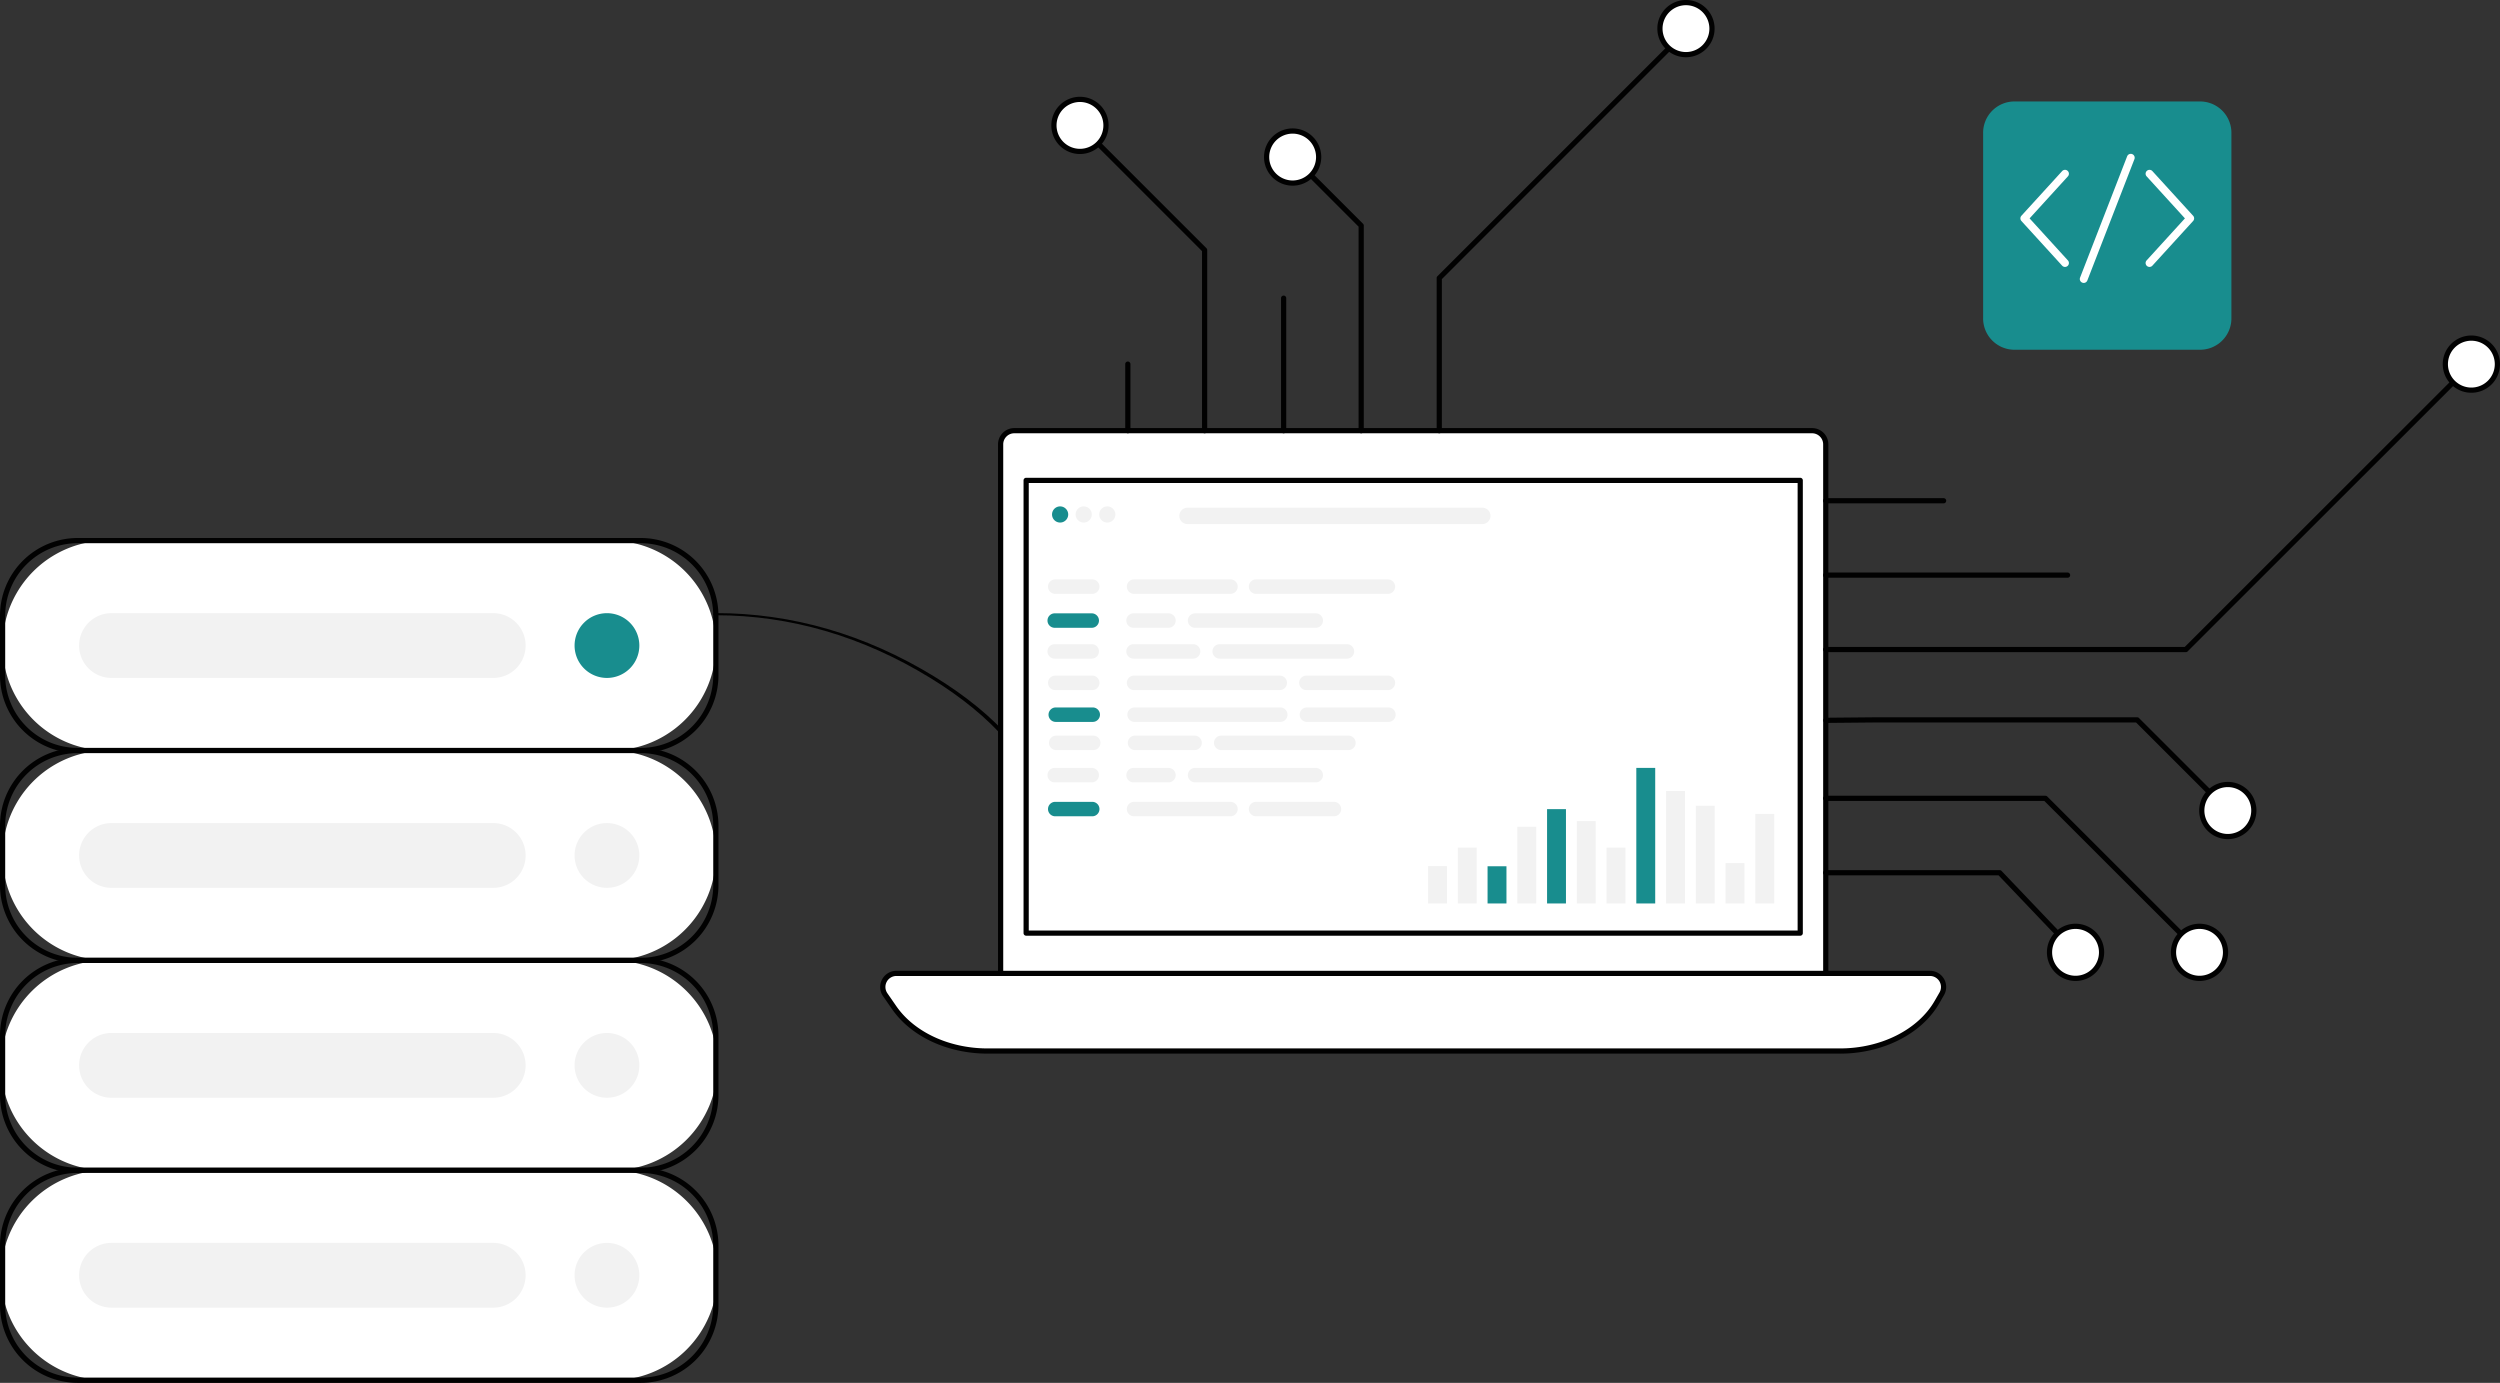
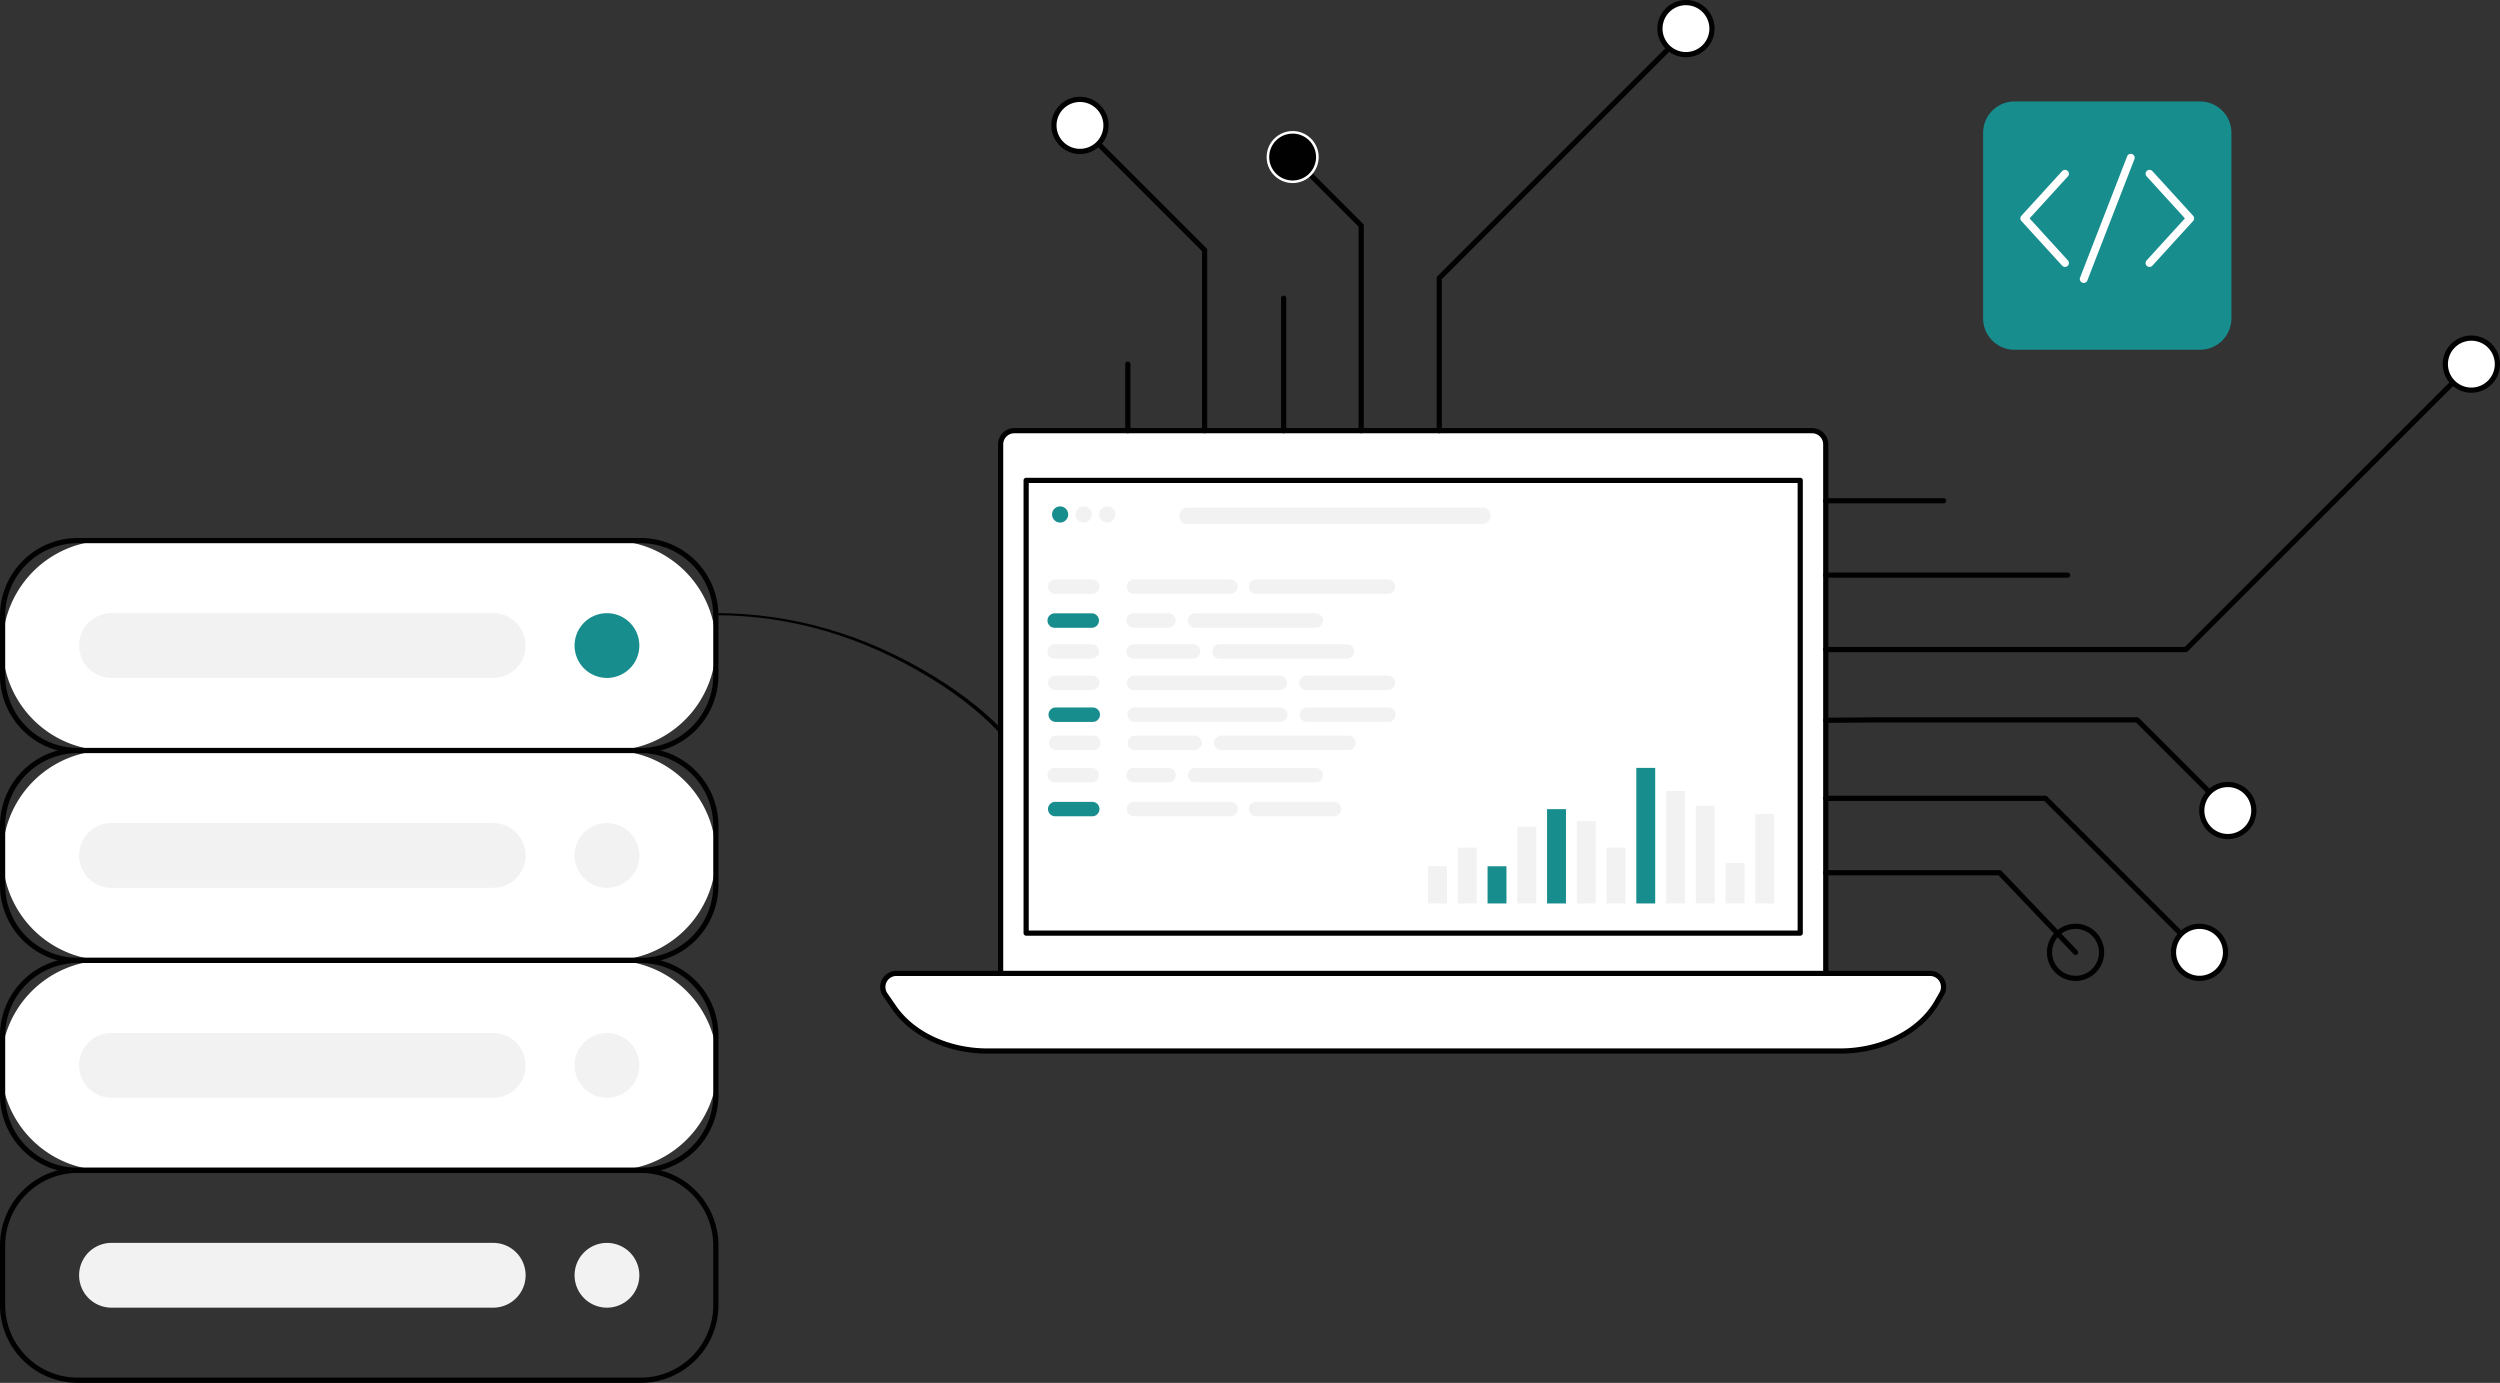
<svg xmlns="http://www.w3.org/2000/svg" id="Illustration6" width="528.744" height="292.467" viewBox="0 0 528.744 292.467">
  <rect x="0" y="0" width="528.744" height="292.467" fill="#333333" stroke="none" />
  <defs>
    <clipPath id="clip-path">
      <rect id="Rectangle_317" data-name="Rectangle 317" width="528.744" height="292.467" fill="none" />
    </clipPath>
  </defs>
  <g id="Group_334" data-name="Group 334" clip-path="url(#clip-path)">
    <path id="Path_7420" data-name="Path 7420" d="M22.748,158.731H129.2a22.2,22.2,0,1,0,0-44.4H22.748a22.2,22.2,0,1,0,0,44.4" fill="#fff" />
    <path id="Path_7421" data-name="Path 7421" d="M135.515,159.281H16.434A16.452,16.452,0,0,1,0,142.846V130.22a16.453,16.453,0,0,1,16.434-16.435H135.515A16.454,16.454,0,0,1,151.95,130.22v12.626a16.453,16.453,0,0,1-16.435,16.435m-119.081-44.4A15.352,15.352,0,0,0,1.1,130.22v12.626a15.352,15.352,0,0,0,15.334,15.335H135.515a15.352,15.352,0,0,0,15.334-15.335V130.22a15.352,15.352,0,0,0-15.334-15.334Z" fill="#010101" />
    <path id="Path_7422" data-name="Path 7422" d="M121.522,136.533a6.848,6.848,0,1,0,6.848-6.848,6.848,6.848,0,0,0-6.848,6.848" fill="#188d8e" />
    <path id="Path_7423" data-name="Path 7423" d="M23.58,143.381h80.737a6.848,6.848,0,1,0,0-13.7H23.58a6.848,6.848,0,1,0,0,13.7" fill="#f2f2f2" />
    <path id="Path_7424" data-name="Path 7424" d="M22.748,203.126H129.2a22.2,22.2,0,1,0,0-44.4H22.748a22.2,22.2,0,1,0,0,44.4" fill="#fff" />
    <path id="Path_7425" data-name="Path 7425" d="M135.516,203.676H16.434A16.453,16.453,0,0,1,0,187.241V174.615A16.454,16.454,0,0,1,16.435,158.18H135.516a16.453,16.453,0,0,1,16.434,16.435v12.626a16.452,16.452,0,0,1-16.434,16.435M16.435,159.281A15.352,15.352,0,0,0,1.1,174.615v12.626a15.35,15.35,0,0,0,15.333,15.334H135.516a15.35,15.35,0,0,0,15.333-15.334V174.615a15.351,15.351,0,0,0-15.333-15.334Z" fill="#010101" />
    <path id="Path_7426" data-name="Path 7426" d="M121.522,180.928a6.848,6.848,0,1,0,6.848-6.848,6.848,6.848,0,0,0-6.848,6.848" fill="#f2f2f2" />
    <path id="Path_7427" data-name="Path 7427" d="M23.58,187.777h80.737a6.848,6.848,0,1,0,0-13.7H23.58a6.848,6.848,0,1,0,0,13.7" fill="#f2f2f2" />
    <path id="Path_7428" data-name="Path 7428" d="M22.748,247.521H129.2a22.2,22.2,0,1,0,0-44.395H22.748a22.2,22.2,0,1,0,0,44.395" fill="#fff" />
    <path id="Path_7429" data-name="Path 7429" d="M135.515,248.072H16.434A16.452,16.452,0,0,1,0,231.637V219.011a16.453,16.453,0,0,1,16.434-16.435H135.515a16.454,16.454,0,0,1,16.435,16.435v12.626a16.453,16.453,0,0,1-16.435,16.435m-119.081-44.4A15.352,15.352,0,0,0,1.1,219.011v12.626a15.351,15.351,0,0,0,15.334,15.334H135.515a15.351,15.351,0,0,0,15.334-15.334V219.011a15.352,15.352,0,0,0-15.334-15.334Z" fill="#010101" />
    <path id="Path_7430" data-name="Path 7430" d="M121.522,225.324a6.848,6.848,0,1,0,6.848-6.848,6.848,6.848,0,0,0-6.848,6.848" fill="#f2f2f2" />
    <path id="Path_7431" data-name="Path 7431" d="M23.58,232.172h80.737a6.848,6.848,0,1,0,0-13.7H23.58a6.848,6.848,0,1,0,0,13.7" fill="#f2f2f2" />
-     <path id="Path_7432" data-name="Path 7432" d="M22.748,291.917H129.2a22.2,22.2,0,1,0,0-44.395H22.748a22.2,22.2,0,1,0,0,44.395" fill="#fff" />
    <path id="Path_7433" data-name="Path 7433" d="M135.515,292.467H16.434A16.452,16.452,0,0,1,0,276.032V263.406a16.453,16.453,0,0,1,16.434-16.435H135.515a16.454,16.454,0,0,1,16.435,16.435v12.626a16.453,16.453,0,0,1-16.435,16.435m-119.081-44.4A15.352,15.352,0,0,0,1.1,263.406v12.626a15.351,15.351,0,0,0,15.334,15.334H135.515a15.351,15.351,0,0,0,15.334-15.334V263.406a15.352,15.352,0,0,0-15.334-15.334Z" fill="#010101" />
    <path id="Path_7434" data-name="Path 7434" d="M121.522,269.719a6.848,6.848,0,1,0,6.848-6.848,6.848,6.848,0,0,0-6.848,6.848" fill="#f2f2f2" />
    <path id="Path_7435" data-name="Path 7435" d="M23.58,276.567h80.737a6.848,6.848,0,1,0,0-13.7H23.58a6.848,6.848,0,1,0,0,13.7" fill="#f2f2f2" />
    <path id="Path_7436" data-name="Path 7436" d="M257.312,201.419c-25.537,0-33.8-18.783-36.453-29.981-2.418-10.2-10.8-19.936-24.247-28.144-14.316-8.74-29.528-13.172-45.212-13.172-.3,0-.551-.1-.551-.226s.247-.226.551-.226c16.073,0,31.592,4.5,46.125,13.371,13.547,8.27,21.994,18.075,24.429,28.353,2.618,11.045,10.693,29.572,35.358,29.572h.016c.3,0,.55.1.55.226s-.246.227-.549.227Z" fill="#010101" />
    <path id="Path_7437" data-name="Path 7437" d="M502.534,185.838h0Z" fill="#010101" />
    <path id="Path_7438" data-name="Path 7438" d="M386.142,207.862H211.63V94.088a3,3,0,0,1,3-3H383.142a3,3,0,0,1,3,3Z" fill="#fff" />
    <path id="Path_7439" data-name="Path 7439" d="M386.142,208.412H211.63a.55.55,0,0,1-.551-.551V93.977a3.443,3.443,0,0,1,3.44-3.439H383.253a3.444,3.444,0,0,1,3.44,3.439V207.861a.551.551,0,0,1-.551.551m-173.962-1.1H385.592V93.977a2.341,2.341,0,0,0-2.339-2.339H214.519a2.341,2.341,0,0,0-2.339,2.339Z" fill="#010101" />
    <path id="Path_7440" data-name="Path 7440" d="M380.744,197.9H217.028a.55.55,0,0,1-.55-.55V101.6a.55.55,0,0,1,.55-.55H380.744a.55.55,0,0,1,.55.55v95.753a.55.55,0,0,1-.55.55m-163.165-1.1H380.194V102.149H217.579Z" fill="#010101" />
    <path id="Path_7441" data-name="Path 7441" d="M389.176,222.288H208.857c-8.251,0-15.837-3.527-19.751-9.183l-1.884-2.722a2.88,2.88,0,0,1,2.374-4.517h218.58a2.88,2.88,0,0,1,2.5,4.317l-1.033,1.791c-3.619,6.276-11.632,10.314-20.468,10.314" fill="#fff" />
    <path id="Path_7442" data-name="Path 7442" d="M389.177,222.838H208.858c-8.441,0-16.183-3.609-20.2-9.42L186.77,210.7a3.373,3.373,0,0,1-.218-3.54,3.426,3.426,0,0,1,3.045-1.841H408.176a3.431,3.431,0,0,1,2.979,5.142l-1.033,1.792c-3.711,6.433-11.932,10.589-20.945,10.589M189.6,206.416a2.329,2.329,0,0,0-1.922,3.653l1.884,2.723c3.819,5.518,11.214,8.946,19.3,8.946H389.177c8.627,0,16.474-3.941,19.991-10.04l1.033-1.791a2.329,2.329,0,0,0-2.025-3.491Z" fill="#010101" />
    <path id="Path_7443" data-name="Path 7443" d="M225.922,108.813a1.709,1.709,0,1,1-1.709-1.712,1.711,1.711,0,0,1,1.709,1.712" fill="#188d8e" />
    <path id="Path_7444" data-name="Path 7444" d="M230.909,108.813A1.709,1.709,0,1,1,229.2,107.1a1.711,1.711,0,0,1,1.709,1.712" fill="#f2f2f2" />
    <path id="Path_7445" data-name="Path 7445" d="M235.9,108.813a1.709,1.709,0,1,1-1.709-1.712,1.711,1.711,0,0,1,1.709,1.712" fill="#f2f2f2" />
    <path id="Path_7446" data-name="Path 7446" d="M313.5,110.842H251.159a1.733,1.733,0,1,1,0-3.466H313.5a1.733,1.733,0,1,1,0,3.466" fill="#f2f2f2" />
    <path id="Path_7447" data-name="Path 7447" d="M223.18,125.6h7.825a1.529,1.529,0,0,0,0-3.058H223.18a1.529,1.529,0,0,0,0,3.058" fill="#f2f2f2" />
    <path id="Path_7448" data-name="Path 7448" d="M223.07,132.778H230.9a1.529,1.529,0,0,0,0-3.058H223.07a1.529,1.529,0,1,0,0,3.058" fill="#188d8e" />
    <path id="Path_7449" data-name="Path 7449" d="M223.07,139.3H230.9a1.529,1.529,0,0,0,0-3.058H223.07a1.529,1.529,0,1,0,0,3.058" fill="#f2f2f2" />
    <path id="Path_7450" data-name="Path 7450" d="M239.853,125.6h20.385a1.529,1.529,0,0,0,0-3.058H239.853a1.529,1.529,0,0,0,0,3.058" fill="#f2f2f2" />
    <path id="Path_7451" data-name="Path 7451" d="M239.744,132.778h7.383a1.529,1.529,0,1,0,0-3.058h-7.383a1.529,1.529,0,1,0,0,3.058" fill="#f2f2f2" />
    <path id="Path_7452" data-name="Path 7452" d="M239.744,139.3h12.589a1.529,1.529,0,1,0,0-3.058H239.744a1.529,1.529,0,1,0,0,3.058" fill="#f2f2f2" />
    <path id="Path_7453" data-name="Path 7453" d="M223.18,145.95h7.825a1.529,1.529,0,0,0,0-3.058H223.18a1.529,1.529,0,0,0,0,3.058" fill="#f2f2f2" />
    <path id="Path_7454" data-name="Path 7454" d="M239.853,145.95h30.812a1.529,1.529,0,0,0,0-3.058H239.853a1.529,1.529,0,0,0,0,3.058" fill="#f2f2f2" />
    <path id="Path_7455" data-name="Path 7455" d="M276.3,145.95h17.239a1.529,1.529,0,0,0,0-3.058H276.3a1.529,1.529,0,1,0,0,3.058" fill="#f2f2f2" />
    <path id="Path_7456" data-name="Path 7456" d="M265.658,125.6h27.88a1.529,1.529,0,0,0,0-3.058h-27.88a1.529,1.529,0,1,0,0,3.058" fill="#f2f2f2" />
    <path id="Path_7457" data-name="Path 7457" d="M252.76,132.778h25.521a1.529,1.529,0,1,0,0-3.058H252.76a1.529,1.529,0,0,0,0,3.058" fill="#f2f2f2" />
    <path id="Path_7458" data-name="Path 7458" d="M257.966,139.3h26.907a1.529,1.529,0,1,0,0-3.058H257.966a1.529,1.529,0,0,0,0,3.058" fill="#f2f2f2" />
    <path id="Path_7459" data-name="Path 7459" d="M223.289,152.682h7.825a1.529,1.529,0,1,0,0-3.058h-7.825a1.529,1.529,0,0,0,0,3.058" fill="#188d8e" />
    <path id="Path_7460" data-name="Path 7460" d="M223.388,158.641h7.825a1.529,1.529,0,0,0,0-3.058h-7.825a1.529,1.529,0,1,0,0,3.058" fill="#f2f2f2" />
    <path id="Path_7461" data-name="Path 7461" d="M239.963,152.682h30.812a1.529,1.529,0,0,0,0-3.058H239.963a1.529,1.529,0,0,0,0,3.058" fill="#f2f2f2" />
    <path id="Path_7462" data-name="Path 7462" d="M240.061,158.641H252.65a1.529,1.529,0,1,0,0-3.058H240.061a1.529,1.529,0,0,0,0,3.058" fill="#f2f2f2" />
    <path id="Path_7463" data-name="Path 7463" d="M276.409,152.682h17.238a1.529,1.529,0,0,0,0-3.058H276.409a1.529,1.529,0,1,0,0,3.058" fill="#f2f2f2" />
    <path id="Path_7464" data-name="Path 7464" d="M258.284,158.641h26.907a1.529,1.529,0,0,0,0-3.058H258.284a1.529,1.529,0,0,0,0,3.058" fill="#f2f2f2" />
    <path id="Path_7465" data-name="Path 7465" d="M223.18,169.587h7.825a1.529,1.529,0,0,1,0,3.058H223.18a1.529,1.529,0,0,1,0-3.058" fill="#188d8e" />
    <path id="Path_7466" data-name="Path 7466" d="M223.07,162.41H230.9a1.529,1.529,0,0,1,0,3.058H223.07a1.529,1.529,0,1,1,0-3.058" fill="#f2f2f2" />
    <path id="Path_7467" data-name="Path 7467" d="M239.853,169.587h20.385a1.529,1.529,0,0,1,0,3.058H239.853a1.529,1.529,0,0,1,0-3.058" fill="#f2f2f2" />
    <path id="Path_7468" data-name="Path 7468" d="M239.744,162.41h7.383a1.529,1.529,0,1,1,0,3.058h-7.383a1.529,1.529,0,1,1,0-3.058" fill="#f2f2f2" />
    <path id="Path_7469" data-name="Path 7469" d="M265.658,169.587h16.47a1.529,1.529,0,1,1,0,3.058h-16.47a1.529,1.529,0,1,1,0-3.058" fill="#f2f2f2" />
    <path id="Path_7470" data-name="Path 7470" d="M252.76,162.41h25.521a1.529,1.529,0,1,1,0,3.058H252.76a1.529,1.529,0,0,1,0-3.058" fill="#f2f2f2" />
    <rect id="Rectangle_305" data-name="Rectangle 305" width="3.997" height="7.9" transform="translate(302.032 183.18)" fill="#f2f2f2" />
    <rect id="Rectangle_306" data-name="Rectangle 306" width="3.997" height="11.817" transform="translate(308.324 179.263)" fill="#f2f2f2" />
    <rect id="Rectangle_307" data-name="Rectangle 307" width="3.997" height="7.867" transform="translate(314.616 183.213)" fill="#188d8e" />
    <rect id="Rectangle_308" data-name="Rectangle 308" width="3.997" height="16.224" transform="translate(320.908 174.856)" fill="#f2f2f2" />
    <rect id="Rectangle_309" data-name="Rectangle 309" width="3.997" height="19.95" transform="translate(327.2 171.13)" fill="#188d8e" />
    <rect id="Rectangle_310" data-name="Rectangle 310" width="3.997" height="17.421" transform="translate(333.492 173.659)" fill="#f2f2f2" />
    <rect id="Rectangle_311" data-name="Rectangle 311" width="3.997" height="11.817" transform="translate(339.784 179.263)" fill="#f2f2f2" />
    <rect id="Rectangle_312" data-name="Rectangle 312" width="3.997" height="28.671" transform="translate(346.076 162.409)" fill="#188d8e" />
    <rect id="Rectangle_313" data-name="Rectangle 313" width="3.997" height="23.786" transform="translate(352.368 167.294)" fill="#f2f2f2" />
    <rect id="Rectangle_314" data-name="Rectangle 314" width="3.997" height="20.659" transform="translate(358.66 170.421)" fill="#f2f2f2" />
    <rect id="Rectangle_315" data-name="Rectangle 315" width="3.997" height="8.543" transform="translate(364.951 182.537)" fill="#f2f2f2" />
    <rect id="Rectangle_316" data-name="Rectangle 316" width="3.997" height="18.944" transform="translate(371.243 172.136)" fill="#f2f2f2" />
    <path id="Path_7471" data-name="Path 7471" d="M437.319,122.192H386.142a.55.55,0,0,1,0-1.1h51.177a.551.551,0,0,1,0,1.1" fill="#010101" />
    <path id="Path_7472" data-name="Path 7472" d="M411.069,106.458H386.142a.55.55,0,0,1,0-1.1h24.927a.55.55,0,0,1,0,1.1" fill="#010101" />
    <path id="Path_7473" data-name="Path 7473" d="M462.292,137.927H386.143a.55.55,0,0,1,0-1.1h75.921l60.237-60.2a.55.55,0,0,1,.779.778l-60.4,60.363a.55.55,0,0,1-.389.161" fill="#010101" />
    <path id="Path_7474" data-name="Path 7474" d="M528.194,77.015a5.5,5.5,0,1,1-5.5-5.5,5.5,5.5,0,0,1,5.5,5.5" fill="#fff" />
    <path id="Path_7475" data-name="Path 7475" d="M522.69,83.068a6.054,6.054,0,1,1,6.054-6.054,6.06,6.06,0,0,1-6.054,6.054m0-11.007a4.954,4.954,0,1,0,4.953,4.953,4.959,4.959,0,0,0-4.953-4.953" fill="#010101" />
    <path id="Path_7476" data-name="Path 7476" d="M465.194,201.969a.549.549,0,0,1-.389-.161L432.374,169.4H386.143a.55.55,0,1,1,0-1.1H432.6a.552.552,0,0,1,.389.161l32.592,32.573a.55.55,0,0,1-.389.939" fill="#010101" />
    <path id="Path_7477" data-name="Path 7477" d="M470.7,201.419a5.5,5.5,0,1,1-5.5-5.5,5.5,5.5,0,0,1,5.5,5.5" fill="#fff" />
    <path id="Path_7478" data-name="Path 7478" d="M465.194,207.472a6.054,6.054,0,1,1,6.054-6.054,6.06,6.06,0,0,1-6.054,6.054m0-11.007a4.953,4.953,0,1,0,4.953,4.953,4.959,4.959,0,0,0-4.953-4.953" fill="#010101" />
    <path id="Path_7479" data-name="Path 7479" d="M471.177,171.975a.549.549,0,0,1-.389-.161L451.767,152.8h-55.06l-10.56.1h-.005a.551.551,0,0,1,0-1.1l10.564-.1h55.293a.55.55,0,0,1,.389.161l19.182,19.171a.55.55,0,0,1-.389.939" fill="#010101" />
    <path id="Path_7480" data-name="Path 7480" d="M476.681,171.425a5.5,5.5,0,1,1-5.5-5.5,5.5,5.5,0,0,1,5.5,5.5" fill="#fff" />
    <path id="Path_7481" data-name="Path 7481" d="M471.177,177.478a6.054,6.054,0,1,1,6.054-6.054,6.06,6.06,0,0,1-6.054,6.054m0-11.007a4.954,4.954,0,1,0,4.953,4.953,4.959,4.959,0,0,0-4.953-4.953" fill="#010101" />
    <path id="Path_7482" data-name="Path 7482" d="M438.974,201.969a.546.546,0,0,1-.4-.171l-15.885-16.667H386.143a.55.55,0,1,1,0-1.1h36.784a.551.551,0,0,1,.4.171l16.046,16.838a.551.551,0,0,1-.4.93" fill="#010101" />
-     <path id="Path_7483" data-name="Path 7483" d="M444.478,201.419a5.5,5.5,0,1,1-5.5-5.5,5.5,5.5,0,0,1,5.5,5.5" fill="#fff" />
    <path id="Path_7484" data-name="Path 7484" d="M438.974,207.472a6.054,6.054,0,1,1,6.054-6.054,6.06,6.06,0,0,1-6.054,6.054m0-11.007a4.953,4.953,0,1,0,4.953,4.953,4.959,4.959,0,0,0-4.953-4.953" fill="#010101" />
    <path id="Path_7485" data-name="Path 7485" d="M238.533,91.638a.55.55,0,0,1-.55-.55V77.014a.55.55,0,1,1,1.1,0V91.088a.55.55,0,0,1-.55.55" fill="#010101" />
    <path id="Path_7486" data-name="Path 7486" d="M271.487,91.638a.55.55,0,0,1-.55-.55V63.064a.55.55,0,1,1,1.1,0V91.088a.55.55,0,0,1-.55.55" fill="#010101" />
    <path id="Path_7487" data-name="Path 7487" d="M254.775,91.638a.55.55,0,0,1-.55-.55V53.116l-26.205-26.2a.55.55,0,0,1,.778-.778L255.163,52.5a.55.55,0,0,1,.161.389v38.2a.549.549,0,0,1-.549.55" fill="#010101" />
    <path id="Path_7488" data-name="Path 7488" d="M233.914,26.523a5.5,5.5,0,1,1-5.5-5.5,5.5,5.5,0,0,1,5.5,5.5" fill="#fff" />
    <path id="Path_7489" data-name="Path 7489" d="M228.41,32.577a6.054,6.054,0,1,1,6.054-6.054,6.06,6.06,0,0,1-6.054,6.054m0-11.007a4.953,4.953,0,1,0,4.953,4.953,4.959,4.959,0,0,0-4.953-4.953" fill="#010101" />
    <path id="Path_7490" data-name="Path 7490" d="M287.889,91.638a.55.55,0,0,1-.55-.55V47.942L273,33.6a.55.55,0,0,1,.778-.778l14.5,14.5a.55.55,0,0,1,.161.389V91.088a.55.55,0,0,1-.55.55" fill="#010101" />
    <path id="Path_7491" data-name="Path 7491" d="M278.894,33.216a5.5,5.5,0,1,1-5.5-5.5,5.5,5.5,0,0,1,5.5,5.5" fill="#fff" />
-     <path id="Path_7492" data-name="Path 7492" d="M273.39,39.27a6.054,6.054,0,1,1,6.054-6.054,6.06,6.06,0,0,1-6.054,6.054m0-11.007a4.953,4.953,0,1,0,4.953,4.953,4.959,4.959,0,0,0-4.953-4.953" fill="#010101" />
+     <path id="Path_7492" data-name="Path 7492" d="M273.39,39.27m0-11.007a4.953,4.953,0,1,0,4.953,4.953,4.959,4.959,0,0,0-4.953-4.953" fill="#010101" />
    <path id="Path_7493" data-name="Path 7493" d="M304.4,91.638a.55.55,0,0,1-.55-.55V58.805a.55.55,0,0,1,.161-.389L356.189,6.238a.55.55,0,0,1,.779.778L304.95,59.033V91.088a.55.55,0,0,1-.55.55" fill="#010101" />
    <path id="Path_7494" data-name="Path 7494" d="M362.082,6.054a5.5,5.5,0,1,1-5.5-5.5,5.5,5.5,0,0,1,5.5,5.5" fill="#fff" />
    <path id="Path_7495" data-name="Path 7495" d="M356.578,12.107a6.054,6.054,0,1,1,6.054-6.054,6.06,6.06,0,0,1-6.054,6.054m0-11.007a4.953,4.953,0,1,0,4.953,4.953A4.959,4.959,0,0,0,356.578,1.1" fill="#010101" />
    <path id="Path_7496" data-name="Path 7496" d="M465.309,21.459H426.053a6.627,6.627,0,0,0-6.627,6.628V67.342a6.627,6.627,0,0,0,6.627,6.628h39.256a6.628,6.628,0,0,0,6.628-6.628V28.087a6.628,6.628,0,0,0-6.628-6.628" fill="#188d8e" />
    <path id="Path_7497" data-name="Path 7497" d="M436.745,56.455a.825.825,0,0,1-.61-.269l-8.61-9.443a.824.824,0,0,1,0-1.112l8.61-9.442a.825.825,0,0,1,1.22,1.112l-8.1,8.886,8.1,8.886a.826.826,0,0,1-.61,1.382" fill="#fff" />
    <path id="Path_7498" data-name="Path 7498" d="M454.617,56.455a.826.826,0,0,1-.61-1.382l8.1-8.886-8.1-8.886a.825.825,0,0,1,1.22-1.112l8.61,9.442a.824.824,0,0,1,0,1.112l-8.61,9.443a.825.825,0,0,1-.61.269" fill="#fff" />
    <path id="Path_7499" data-name="Path 7499" d="M440.7,59.838a.826.826,0,0,1-.77-1.124l9.954-25.65a.826.826,0,0,1,1.54.6l-9.954,25.65a.826.826,0,0,1-.77.527" fill="#fff" />
  </g>
</svg>